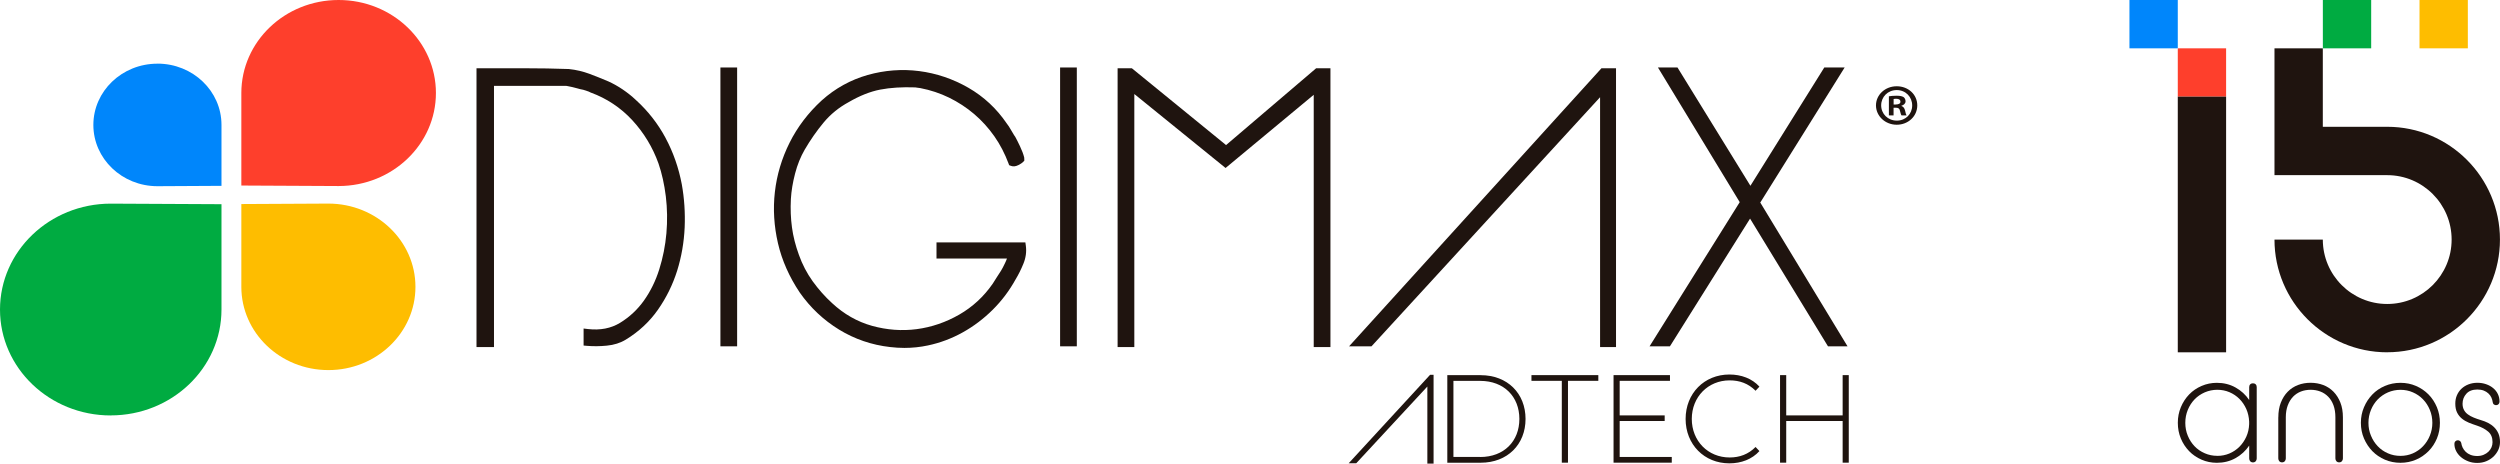
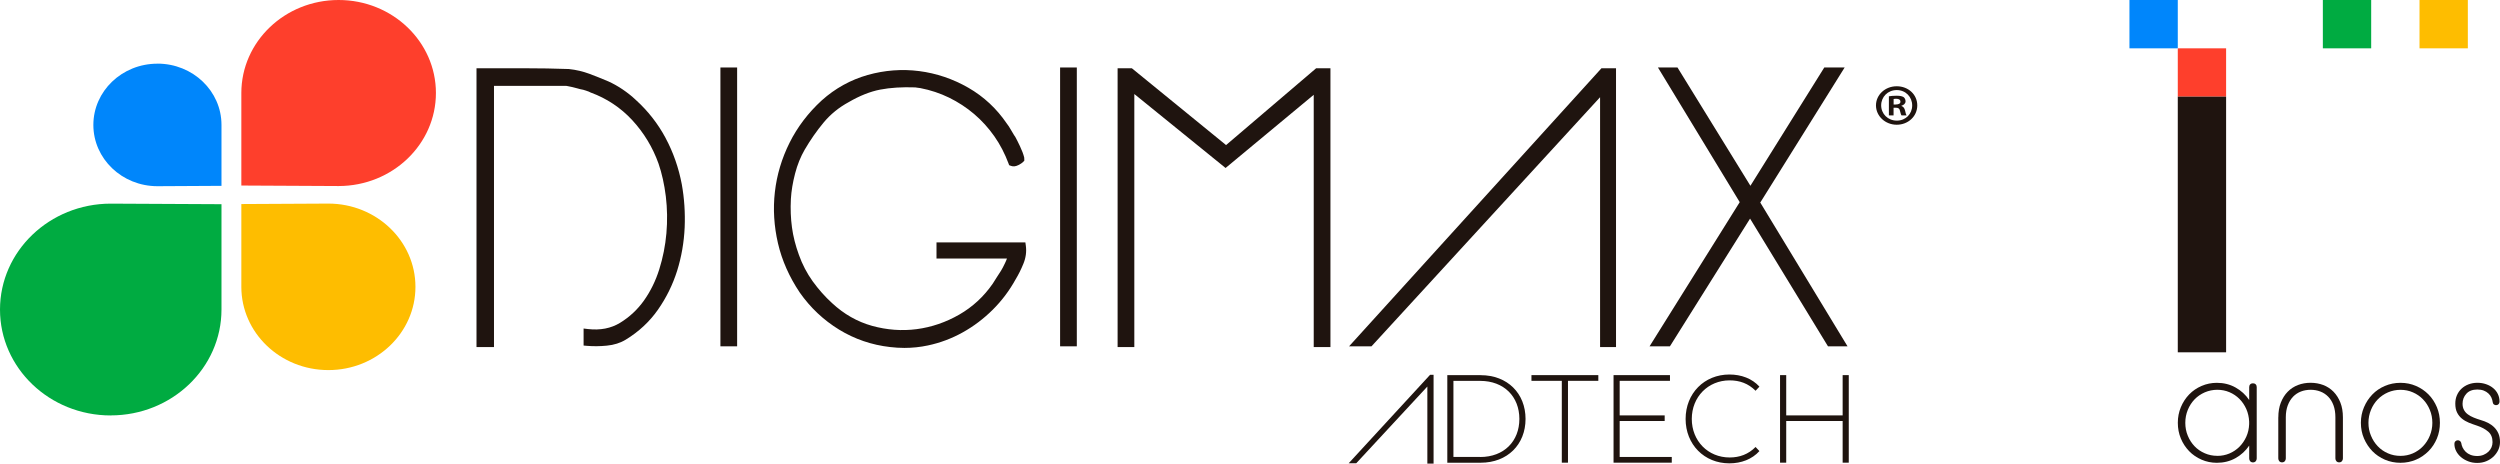
<svg xmlns="http://www.w3.org/2000/svg" width="1061" height="197" viewBox="0 0 1061 197" fill="none">
  <path d="M954.558 189.108C953.053 191.328 951.127 193.107 948.76 194.428C946.394 195.749 943.752 196.409 940.853 196.409C938.542 196.409 936.377 195.969 934.359 195.089C932.341 194.208 930.561 193.015 929.075 191.474C927.589 189.933 926.397 188.136 925.553 186.099C924.691 184.044 924.269 181.825 924.269 179.44C924.269 177.055 924.691 174.89 925.553 172.817C926.415 170.744 927.589 168.946 929.075 167.405C930.561 165.864 932.341 164.653 934.359 163.791C936.395 162.91 938.56 162.47 940.853 162.47C943.752 162.47 946.394 163.13 948.76 164.451C951.127 165.772 953.072 167.552 954.558 169.771V164.268C954.558 163.791 954.704 163.405 954.998 163.112C955.292 162.818 955.677 162.672 956.154 162.672C956.631 162.672 957.016 162.818 957.31 163.112C957.603 163.405 957.75 163.791 957.75 164.268V194.575C957.75 195.052 957.603 195.437 957.31 195.767C957.016 196.079 956.631 196.244 956.154 196.244C955.677 196.244 955.292 196.079 954.998 195.767C954.704 195.437 954.558 195.052 954.558 194.575V189.126V189.108ZM941.037 193.474C942.871 193.474 944.596 193.126 946.192 192.447C947.788 191.768 949.201 190.814 950.412 189.603C951.622 188.392 952.595 186.961 953.329 185.347C954.062 183.733 954.466 181.953 954.539 180.027V178.871C954.448 177 954.044 175.22 953.329 173.587C952.595 171.955 951.622 170.505 950.412 169.294C949.201 168.084 947.788 167.13 946.192 166.451C944.596 165.772 942.871 165.423 941.037 165.423C939.202 165.423 937.386 165.79 935.717 166.506C934.047 167.24 932.598 168.23 931.387 169.478C930.176 170.744 929.204 172.23 928.507 173.936C927.81 175.642 927.443 177.477 927.443 179.44C927.443 181.403 927.791 183.237 928.507 184.943C929.204 186.649 930.176 188.136 931.387 189.401C932.598 190.667 934.047 191.658 935.717 192.373C937.386 193.107 939.147 193.456 941.037 193.456V193.474Z" fill="#1F140F" />
  <path d="M966.923 177.129C966.923 174.781 967.271 172.689 967.987 170.873C968.702 169.057 969.656 167.516 970.904 166.25C972.133 164.984 973.601 164.048 975.252 163.406C976.921 162.764 978.719 162.452 980.627 162.452C982.535 162.452 984.333 162.782 986.002 163.406C987.672 164.048 989.121 165.002 990.35 166.25C991.58 167.516 992.552 169.057 993.267 170.873C993.983 172.689 994.331 174.762 994.331 177.129V194.557C994.331 195.034 994.185 195.42 993.891 195.75C993.598 196.062 993.212 196.227 992.735 196.227C992.258 196.227 991.873 196.062 991.58 195.75C991.286 195.42 991.139 195.034 991.139 194.557V177.074C991.139 175.147 990.864 173.46 990.332 172.01C989.8 170.561 989.048 169.332 988.094 168.359C987.14 167.387 986.021 166.635 984.737 166.158C983.452 165.663 982.095 165.424 980.627 165.424C979.159 165.424 977.802 165.663 976.518 166.158C975.233 166.653 974.133 167.387 973.179 168.359C972.243 169.35 971.491 170.561 970.94 172.01C970.39 173.46 970.097 175.147 970.097 177.074V194.557C970.097 195.034 969.95 195.42 969.656 195.75C969.363 196.062 968.977 196.227 968.501 196.227C968.024 196.227 967.638 196.062 967.345 195.75C967.051 195.42 966.904 195.034 966.904 194.557V177.129H966.923Z" fill="#1F140F" />
  <path d="M1018.77 196.409C1016.42 196.409 1014.22 195.969 1012.16 195.089C1010.11 194.208 1008.35 193.015 1006.84 191.474C1005.34 189.933 1004.16 188.136 1003.28 186.099C1002.4 184.044 1001.96 181.825 1001.96 179.44C1001.96 177.055 1002.4 174.89 1003.28 172.817C1004.16 170.744 1005.34 168.946 1006.84 167.405C1008.33 165.864 1010.11 164.653 1012.16 163.791C1014.22 162.91 1016.42 162.47 1018.77 162.47C1021.12 162.47 1023.3 162.91 1025.34 163.791C1027.37 164.671 1029.13 165.864 1030.66 167.405C1032.18 168.946 1033.35 170.744 1034.22 172.817C1035.08 174.89 1035.5 177.091 1035.5 179.44C1035.5 181.788 1035.08 184.063 1034.22 186.099C1033.35 188.154 1032.18 189.952 1030.66 191.474C1029.13 192.997 1027.37 194.226 1025.34 195.089C1023.3 195.951 1021.12 196.409 1018.77 196.409ZM1018.77 193.474C1020.64 193.474 1022.42 193.107 1024.05 192.392C1025.68 191.658 1027.13 190.667 1028.34 189.383C1029.56 188.099 1030.53 186.613 1031.22 184.907C1031.92 183.2 1032.29 181.384 1032.29 179.458C1032.29 177.532 1031.94 175.66 1031.22 173.954C1030.53 172.248 1029.56 170.762 1028.34 169.496C1027.13 168.23 1025.7 167.24 1024.05 166.524C1022.4 165.79 1020.64 165.442 1018.77 165.442C1016.9 165.442 1015.12 165.809 1013.45 166.524C1011.78 167.258 1010.33 168.249 1009.12 169.496C1007.91 170.762 1006.93 172.248 1006.24 173.954C1005.54 175.66 1005.17 177.495 1005.17 179.458C1005.17 181.421 1005.52 183.2 1006.24 184.907C1006.93 186.613 1007.91 188.117 1009.12 189.383C1010.33 190.667 1011.78 191.676 1013.45 192.392C1015.12 193.126 1016.88 193.474 1018.77 193.474Z" fill="#1F140F" />
  <path d="M1041.65 188.338C1041.65 187.916 1041.77 187.568 1042.07 187.274C1042.36 186.98 1042.69 186.852 1043.13 186.852C1043.42 186.852 1043.72 186.944 1043.99 187.146C1044.27 187.347 1044.45 187.604 1044.54 187.953C1044.64 188.632 1044.84 189.31 1045.15 189.971C1045.48 190.631 1045.9 191.237 1046.47 191.769C1047.02 192.301 1047.7 192.723 1048.52 193.053C1049.33 193.365 1050.27 193.53 1051.35 193.53C1052.34 193.53 1053.22 193.365 1054.05 193.016C1054.85 192.668 1055.53 192.246 1056.1 191.695C1056.65 191.163 1057.07 190.54 1057.39 189.842C1057.68 189.145 1057.83 188.411 1057.83 187.641C1057.83 185.715 1057.22 184.229 1055.99 183.183C1054.78 182.137 1053.2 181.293 1051.28 180.651C1050.08 180.266 1048.93 179.844 1047.81 179.404C1046.71 178.945 1045.72 178.376 1044.86 177.679C1043.99 176.982 1043.31 176.12 1042.8 175.111C1042.29 174.102 1042.03 172.836 1042.03 171.295C1042.03 170.011 1042.25 168.836 1042.71 167.772C1043.17 166.708 1043.79 165.773 1044.64 164.984C1045.48 164.195 1046.47 163.571 1047.61 163.131C1048.76 162.691 1050.01 162.452 1051.39 162.452C1052.76 162.452 1053.96 162.654 1055.11 163.058C1056.27 163.461 1057.26 164.012 1058.12 164.727C1058.96 165.424 1059.64 166.268 1060.1 167.259C1060.58 168.231 1060.8 169.313 1060.8 170.469C1060.8 170.891 1060.65 171.24 1060.38 171.533C1060.1 171.809 1059.75 171.955 1059.31 171.955C1059.06 171.955 1058.78 171.864 1058.49 171.698C1058.19 171.533 1057.99 171.203 1057.92 170.744C1057.83 170.066 1057.64 169.387 1057.35 168.726C1057.06 168.066 1056.62 167.479 1056.06 166.965C1055.51 166.452 1054.85 166.048 1054.08 165.754C1053.31 165.461 1052.41 165.314 1051.39 165.314C1049.33 165.314 1047.77 165.919 1046.71 167.112C1045.64 168.304 1045.11 169.717 1045.11 171.332C1045.11 172.359 1045.31 173.239 1045.72 173.992C1046.12 174.744 1046.67 175.368 1047.39 175.881C1048.08 176.395 1048.91 176.835 1049.85 177.221C1050.78 177.606 1051.81 177.973 1052.93 178.303C1053.96 178.596 1054.95 178.982 1055.9 179.459C1056.85 179.936 1057.72 180.541 1058.49 181.293C1059.26 182.045 1059.86 182.926 1060.32 183.953C1060.76 184.981 1061 186.192 1061 187.604C1061 188.76 1060.76 189.861 1060.27 190.943C1059.77 192.007 1059.09 192.943 1058.25 193.768C1057.39 194.576 1056.38 195.236 1055.2 195.731C1054.03 196.227 1052.73 196.465 1051.33 196.465C1049.94 196.465 1048.69 196.245 1047.52 195.786C1046.34 195.328 1045.31 194.741 1044.43 193.989C1043.55 193.236 1042.87 192.392 1042.38 191.42C1041.88 190.466 1041.65 189.439 1041.65 188.375V188.338Z" fill="#1F140F" />
-   <path d="M1013.14 149.518C986.755 149.518 965.29 128.054 965.29 101.673H985.801C985.801 116.753 998.056 129.008 1013.14 129.008C1028.22 129.008 1040.47 116.753 1040.47 101.673C1040.47 86.592 1028.22 74.337 1013.14 74.337H965.29V20.511H985.801V53.808H1013.14C1039.52 53.808 1060.98 75.273 1060.98 101.654C1060.98 128.035 1039.52 149.5 1013.14 149.5V149.518Z" fill="#1F140F" />
  <path d="M1047.35 0H1026.84V20.511H1047.35V0Z" fill="#FEBD00" />
  <path d="M1006.33 0H985.819V20.511H1006.33V0Z" fill="#00AB41" />
  <path d="M944.761 20.511H924.25V41.021H944.761V20.511Z" fill="#FE3F2C" />
  <path d="M924.25 0H903.74V20.511H924.25V0Z" fill="#0086FB" />
  <path d="M944.761 41.022H924.25V149.519H944.761V41.022Z" fill="#1F140F" />
  <path d="M66.82 27.004C81.839 27.004 93.998 38.639 93.998 53.003V78.871L66.776 79.023C51.78 79.002 39.621 67.367 39.621 53.025C39.621 38.683 51.78 27.026 66.798 27.026" fill="#0086FB" />
  <path d="M46.999 176.295C72.954 176.295 93.998 156.168 93.998 131.37V86.663L46.933 86.423H46.955C21.022 86.466 0 106.593 0 131.392C0 156.19 21.044 176.317 46.999 176.317" fill="#00AB41" />
  <path d="M139.359 157.063C118.949 157.063 102.424 141.237 102.424 121.743V86.598L139.425 86.401H139.403C159.792 86.445 176.317 102.25 176.317 121.743C176.317 141.237 159.77 157.063 139.381 157.063" fill="#FEBD00" />
  <path d="M143.703 0C120.892 0 102.424 17.682 102.424 39.468V78.739L143.769 78.957H143.747C166.537 78.913 185.005 61.254 185.005 39.468C185.005 17.682 166.515 0 143.703 0Z" fill="#FE3F2C" />
  <path d="M312.838 28.641H305.743V146.978H312.838V28.641Z" fill="#1F140F" />
  <path d="M685.838 147.305V28.968H679.66L572.543 146.978H582.061L679.071 41.258V147.305H685.838Z" fill="#1F140F" />
  <path d="M435.105 102.883H397.449V109.715H427.355C427.115 110.392 426.81 111.09 426.46 111.811C425.871 113.077 425.304 114.125 424.823 114.911C424.605 115.238 424.037 116.111 423.142 117.508C422.226 118.927 421.592 119.931 421.331 120.368C417.554 125.847 412.773 130.257 407.12 133.509C401.422 136.784 395.353 138.857 389.067 139.687C382.78 140.517 376.405 140.036 370.097 138.29C363.832 136.544 358.134 133.291 353.135 128.641C350.145 125.934 347.394 122.813 344.906 119.386C342.461 115.98 340.496 112.204 339.055 108.165C337.615 104.214 336.61 100.263 336.108 96.487C335.584 92.688 335.432 88.628 335.65 84.458C335.846 81.031 336.458 77.386 337.44 73.631C338.4 69.92 339.776 66.537 341.5 63.546C343.88 59.464 346.586 55.556 349.555 51.998C352.437 48.527 356.017 45.602 360.208 43.332C364.814 40.647 369.289 38.857 373.568 38.027C377.89 37.198 382.867 36.892 388.412 37.089C388.586 37.089 388.892 37.154 389.307 37.219C389.874 37.329 390.311 37.394 390.616 37.394C394.895 38.224 398.977 39.577 402.775 41.433C406.617 43.31 410.198 45.646 413.428 48.396C416.659 51.147 419.541 54.334 422.007 57.848C424.474 61.363 426.482 65.27 428.032 69.418L428.272 70.095L428.949 70.357C429.931 70.771 431.045 70.662 432.223 70.051C433.14 69.593 433.795 69.156 434.232 68.698L434.712 68.217V67.541L434.668 66.82C434.319 65.423 433.73 63.851 432.878 62.061C432.071 60.359 431.394 59.005 430.848 58.023L430.608 57.696C430.608 57.696 430.302 57.303 429.32 55.578C428.469 54.072 427.77 53.002 427.268 52.413C422.99 46.104 417.51 40.996 410.94 37.219C404.391 33.465 397.384 31.107 390.093 30.169C382.78 29.23 375.423 29.797 368.219 31.828C360.994 33.88 354.445 37.503 348.748 42.611C342.985 47.894 338.4 53.941 335.082 60.599C331.764 67.257 329.669 74.286 328.861 81.468C328.031 88.671 328.49 96.006 330.171 103.254C331.852 110.523 334.973 117.53 339.426 124.166C343.901 130.562 349.512 135.845 356.104 139.883C362.697 143.922 369.988 146.41 377.737 147.284C379.789 147.524 381.819 147.655 383.828 147.655C387.211 147.655 390.551 147.305 393.804 146.607C398.999 145.515 403.976 143.638 408.626 141.04C413.254 138.465 417.532 135.212 421.352 131.414C425.173 127.615 428.425 123.271 431.001 118.6C432.223 116.591 433.337 114.365 434.297 112.007C435.367 109.431 435.716 106.834 435.367 104.301L435.17 102.883H435.105Z" fill="#1F140F" />
  <path d="M457 28.641H449.905V146.978H457V28.641Z" fill="#1F140F" />
  <path d="M282.517 58.634C279.264 52.522 274.964 47.043 269.747 42.327C268.109 40.778 266.254 39.315 264.267 37.962C262.303 36.63 260.273 35.495 258.264 34.578C255.492 33.399 252.763 32.308 250.144 31.325C247.415 30.321 244.534 29.623 241.412 29.295C235.3 29.077 228.947 28.968 222.53 28.968H202.228V147.305H209.65V36.434H240.277C240.408 36.434 240.648 36.499 240.997 36.564C241.521 36.674 242.154 36.805 242.896 36.957C243.595 37.11 244.315 37.285 245.014 37.503C245.822 37.743 246.498 37.918 247.262 38.049C247.284 38.049 247.59 38.093 248.703 38.464C249.947 38.856 250.253 39.053 250.275 39.075L250.624 39.249C257.457 41.738 263.416 45.689 268.328 50.994C273.261 56.342 277.016 62.541 279.461 69.374C280.902 73.543 281.949 78.259 282.582 83.389C283.194 88.519 283.281 93.779 282.823 99.019C282.364 104.258 281.338 109.409 279.788 114.321C278.26 119.189 276.077 123.62 273.327 127.506C270.598 131.348 267.193 134.535 263.198 136.98C259.334 139.359 254.728 140.254 249.489 139.643L247.677 139.425V146.65L249.183 146.781C251.803 147 254.619 146.978 257.522 146.694C260.578 146.41 263.307 145.537 265.621 144.118C271.1 140.778 275.706 136.5 279.264 131.392C282.801 126.327 285.529 120.783 287.385 114.889C289.219 109.016 290.288 102.861 290.572 96.552C290.834 90.287 290.419 84.109 289.35 78.193C288.04 71.273 285.748 64.681 282.495 58.612L282.517 58.634Z" fill="#1F140F" />
  <path d="M520.327 61.581C520.327 61.581 520.24 61.494 520.196 61.45L480.357 28.968H474.311V147.305H481.405V39.904L520.131 71.295L557.546 40.232V147.305H564.641V28.968H558.572L520.327 61.581Z" fill="#1F140F" />
  <path d="M708.715 146.978L742.726 92.776L775.797 146.978H784.093L747.048 85.943C747.135 85.834 747.223 85.703 747.332 85.528L782.87 28.641H774.226L742.878 78.848L711.924 28.641H703.629L738.338 85.79L700.071 146.978H708.715Z" fill="#1F140F" />
  <path d="M804.962 36.608C800.072 36.608 796.164 40.21 796.164 44.729C796.164 49.248 800.072 52.937 804.962 52.937C809.851 52.937 813.693 49.335 813.693 44.729C813.693 40.123 809.895 36.608 804.962 36.608ZM805.027 51.191C801.185 51.191 798.369 48.309 798.369 44.707C798.369 41.105 801.185 38.224 804.983 38.224C808.782 38.224 811.532 41.149 811.532 44.751C811.532 48.353 808.782 51.191 805.027 51.191Z" fill="#1F140F" />
  <path d="M806.948 44.97V44.883C807.996 44.577 808.716 43.9 808.716 43.005C808.716 42.219 808.345 41.565 807.887 41.215C807.254 40.866 806.533 40.626 804.918 40.626C803.521 40.626 802.429 40.735 801.643 40.866V48.987H803.63V45.712H804.569C805.66 45.712 806.184 46.105 806.337 47C806.599 47.939 806.752 48.681 807.014 48.987H809.153C808.935 48.681 808.782 48.201 808.52 46.956C808.258 45.865 807.799 45.276 806.948 44.97ZM804.59 44.359H803.652V42.023C803.87 41.979 804.219 41.914 804.743 41.914C805.988 41.914 806.555 42.416 806.555 43.158C806.555 44.01 805.682 44.337 804.569 44.337L804.59 44.359Z" fill="#1F140F" />
  <path d="M687.388 178.674H706.489V176.295H687.388V161.625H708.737V159.202H684.79V196.356H709.501V193.933H687.388V178.674Z" fill="#1F140F" />
  <path d="M734.059 161.43C738.251 161.43 741.984 162.718 745.061 165.84L746.699 164.093C743.577 160.644 739.015 158.941 733.95 158.941C723.298 158.941 715.373 166.953 715.373 177.802C715.373 188.651 723.298 196.641 733.95 196.641C739.015 196.641 743.577 194.895 746.699 191.445L745.061 189.699C741.984 192.821 738.251 194.152 734.059 194.152C724.891 194.152 717.993 187.145 717.993 177.802C717.993 168.459 724.891 161.43 734.059 161.43Z" fill="#1F140F" />
  <path d="M782.019 176.295H758.072V159.202H755.452V196.356H758.072V178.674H782.019V196.356H784.616V159.202H782.019V176.295Z" fill="#1F140F" />
  <path d="M628.405 159.202H614.237V196.378H628.405C639.778 196.378 647.44 188.628 647.44 177.801C647.44 166.973 639.778 159.224 628.405 159.224V159.202ZM628.186 193.933H616.835V161.647H628.186C638.315 161.647 644.821 168.349 644.821 177.801C644.821 187.253 638.315 193.955 628.186 193.955V193.933Z" fill="#1F140F" />
  <path d="M649.95 161.625H662.83V196.356H665.449V161.625H678.329V159.202H649.95V161.625Z" fill="#1F140F" />
  <path d="M572.39 196.596H575.599L605.768 164.048V196.749H608.409V159.071H606.925L572.39 196.596Z" fill="#1F140F" />
</svg>